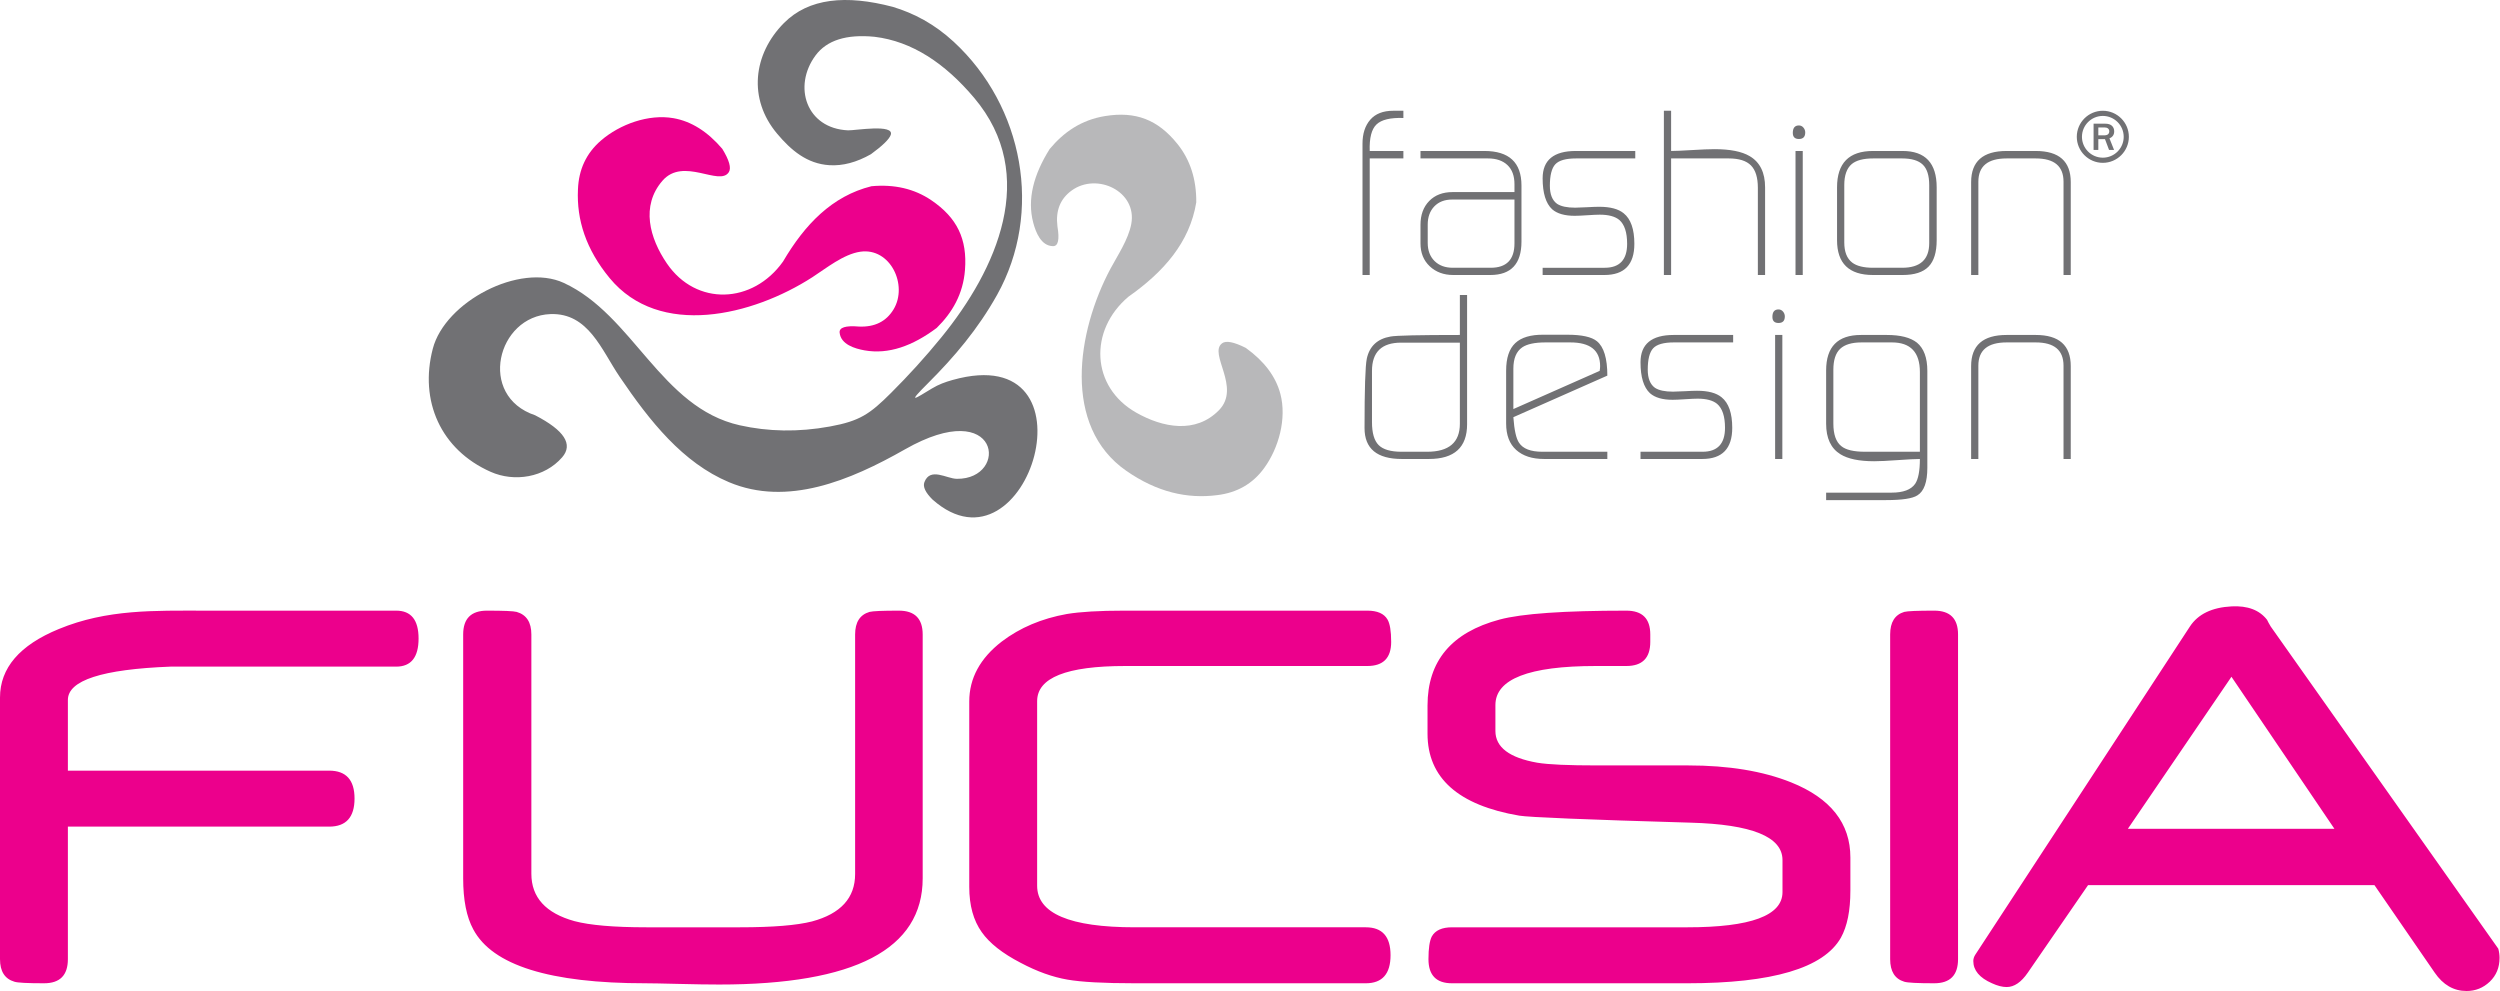
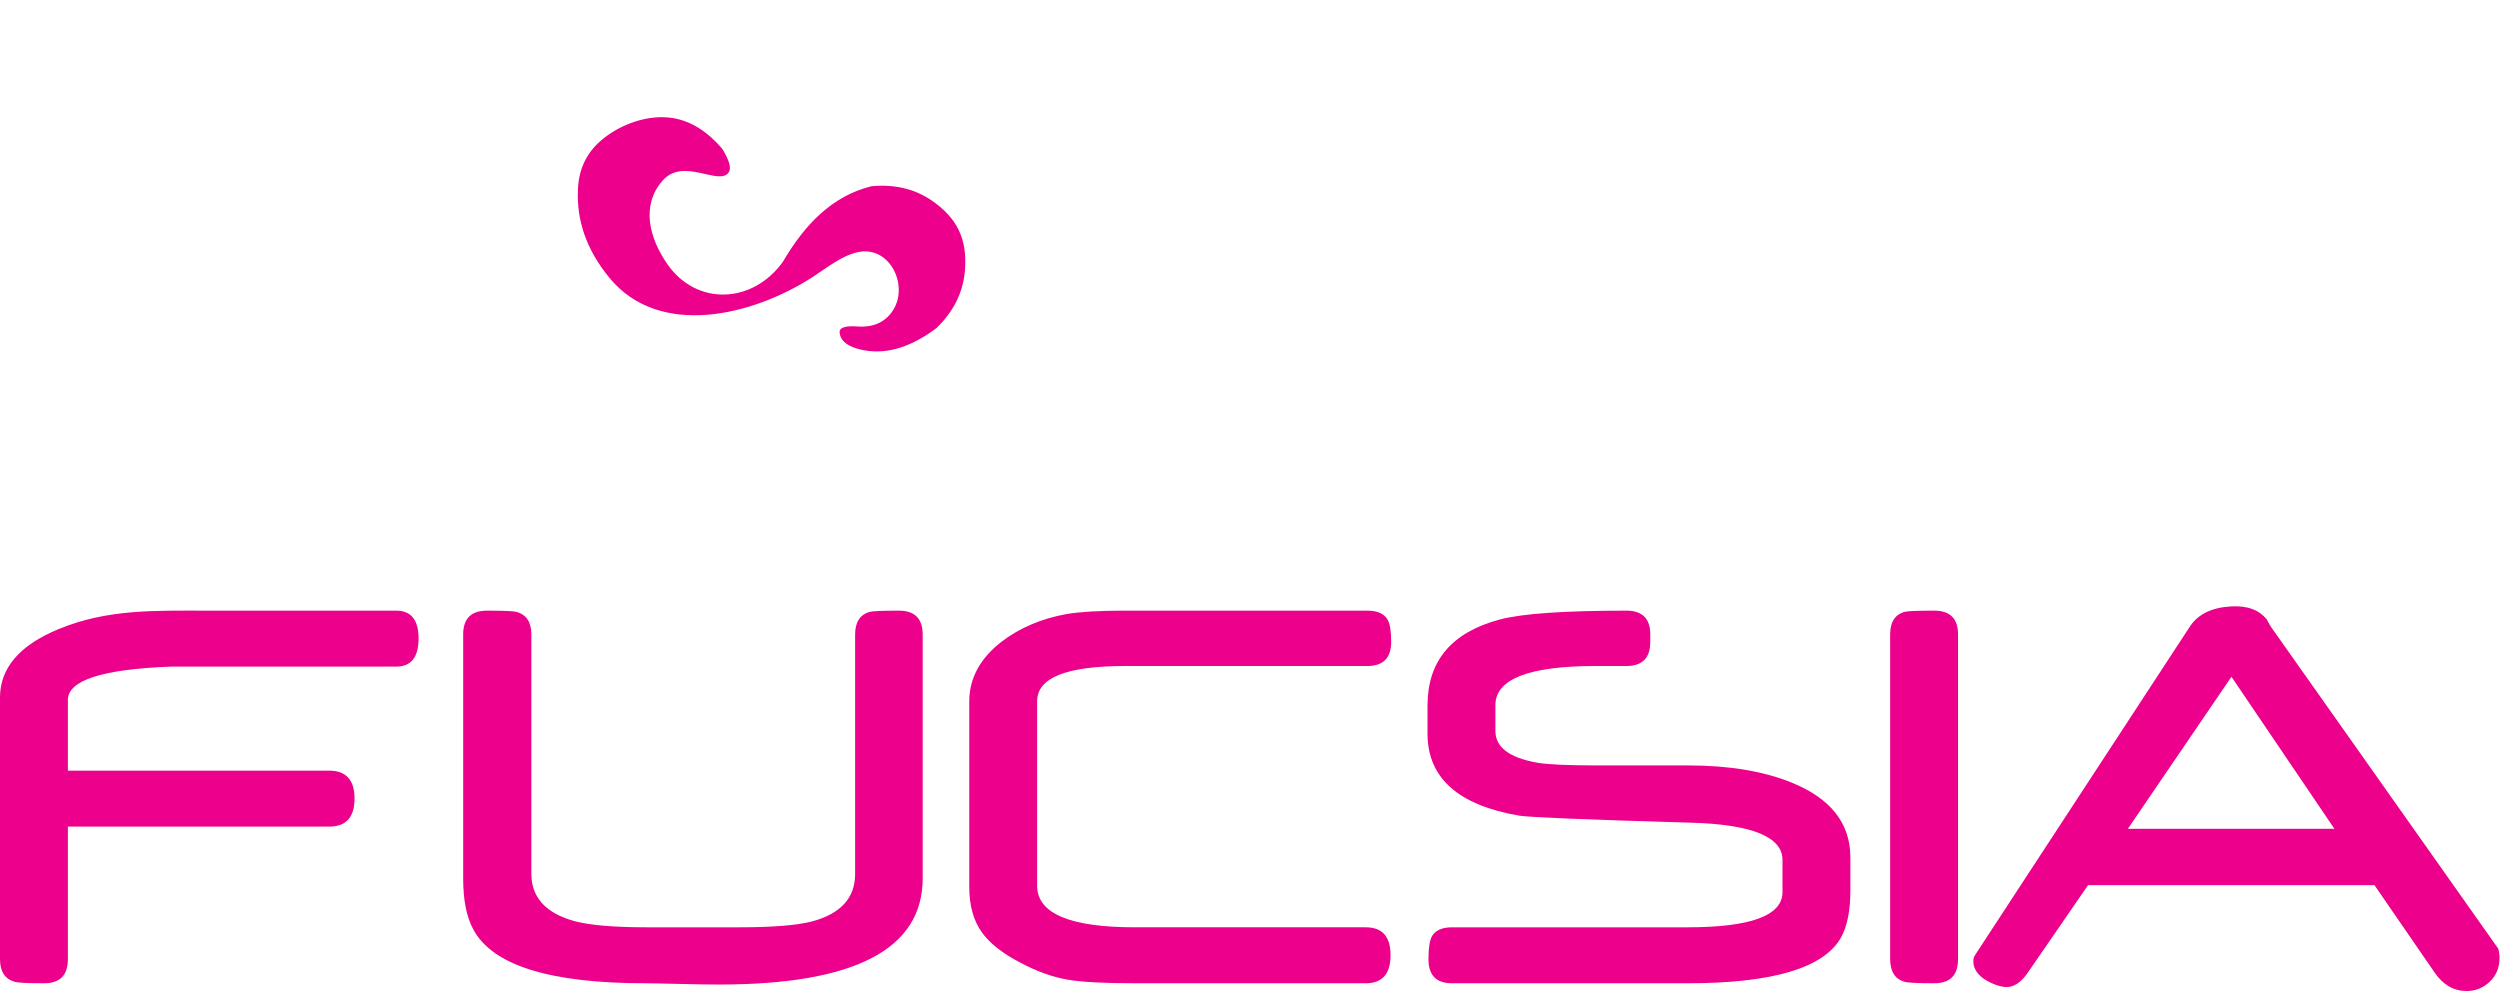
<svg xmlns="http://www.w3.org/2000/svg" width="100%" height="100%" viewBox="0 0 2335 926" version="1.1" xml:space="preserve" style="fill-rule:evenodd;clip-rule:evenodd;stroke-linejoin:round;stroke-miterlimit:2;">
  <path d="M1828.81,895.847c0,15.02 -7.41,22.53 -22.24,22.53c-15.605,0 -24.965,-0.485 -27.99,-1.46c-8.78,-2.635 -13.17,-9.66 -13.17,-21.07l0,-303.26c0,-11.41 4.39,-18.435 13.17,-21.07c3.025,-0.78 12.385,-1.17 27.99,-1.17c14.83,0 22.24,7.415 22.24,22.24l0,303.26Zm-1148.07,-735.07c2.44,-3.86 0.4,-11.11 -6.12,-21.76c-13.815,-16.195 -29.01,-25.735 -45.585,-28.64c-23.25,-4.075 -50.05,5.65 -67.675,20.82c-13.71,11.805 -20.895,27.11 -21.56,45.91c-1.295,28.105 7.4,55.705 29.605,82.61c46.525,56.395 133.485,35.255 189.405,-0.845c12.67,-8.175 28.955,-21.47 44.695,-23.765c28.15,-4.1 44.74,31.29 31.075,53.86c-6.855,11.32 -17.625,16.67 -32.315,16.04c-12.51,-1.055 -18.535,0.84 -18.06,5.655c1.105,11.135 14.355,14.985 23.335,16.585c22.365,3.975 44.81,-4.105 67.33,-20.955c14.625,-14.39 24.685,-31.675 26.43,-54.235c2.21,-28.73 -7.325,-48.695 -31.505,-65.075c-15.77,-10.675 -34.395,-15.025 -55.865,-13.045c-36.855,9.195 -62.305,35.81 -82.57,70.34c-28.225,39.735 -81.125,41.855 -108.465,1.84c-16.18,-23.7 -24.515,-53.73 -4.21,-77.255c19.595,-22.68 53.39,5.625 62.055,-8.085Zm-373.305,611.29l-244.035,0l-0,123.78c-0,15.02 -7.41,22.53 -22.24,22.53c-15.605,0 -24.875,-0.485 -27.7,-1.46c-8.975,-2.635 -13.46,-9.66 -13.46,-21.07l-0,-244.345c-0,-27.6 18.335,-48.965 54.915,-63.985c45.08,-18.64 89.465,-17.17 136.56,-17.17l178.56,0c13.94,0 20.91,8.685 20.91,26.045c-0,17.46 -6.97,26.24 -20.91,26.24l-210.86,0c-63.82,2.47 -95.775,12.81 -95.775,31.115l-0,66.035l244.035,0c15.8,0 23.7,8.68 23.7,26.045c-0,17.46 -7.9,26.24 -23.7,26.24Zm554.35,48.28c-0,66.135 -63.305,99.2 -190.015,99.2c-9.95,0 -22.63,-0.19 -38.135,-0.585c-15.51,-0.39 -25.755,-0.585 -30.73,-0.585c-89.345,0 -142.995,-16.775 -160.845,-50.33c-6.34,-11.61 -9.46,-27.505 -9.46,-47.7l-0,-227.76c-0,-14.825 7.41,-22.24 22.24,-22.24c15.605,0 24.87,0.39 27.7,1.17c9.17,2.635 13.75,9.66 13.75,21.07l-0,223.47c-0,22.14 13.465,36.87 40.285,44.285c14.345,3.8 36.68,5.755 67.21,5.755l87.4,0c30.725,0 53.06,-1.855 67.205,-5.465c26.825,-7.215 40.285,-21.945 40.285,-44.285l-0,-223.76c-0,-11.41 4.485,-18.435 13.46,-21.07c3.025,-0.78 12.195,-1.17 27.41,-1.17c14.825,0 22.24,7.415 22.24,22.34l-0,227.66Zm437.57,-220.83c-0,15.015 -7.41,22.53 -22.24,22.53l-226.1,0c-54.915,0 -82.33,10.925 -82.33,32.87l-0,172.36c-0,25.845 30.435,38.82 91.205,38.82l215.765,0c15.41,0 23.115,8.68 23.115,26.045c-0,17.455 -7.705,26.235 -23.115,26.235l-215.765,0c-29.165,0 -50.14,-1.17 -62.915,-3.415c-13.655,-2.34 -28.29,-7.51 -43.7,-15.705c-16.97,-8.775 -29.065,-18.335 -36.285,-28.58c-7.805,-10.92 -11.705,-24.965 -11.705,-42.33l-0,-173.135c-0,-21.75 10.145,-40.385 30.335,-55.99c17.075,-12.975 37.36,-21.555 60.865,-25.75c12.39,-2.05 30.14,-3.125 53.36,-3.125l227.27,0c9.27,0 15.61,2.735 18.825,8.295c2.245,3.8 3.415,10.725 3.415,20.875Zm881,174.595l-96.175,-142.02l-96.765,142.02l192.94,0Zm153.045,111.98c0.78,2.925 1.17,5.755 1.17,8.585c0,8.975 -3.025,16.385 -9.17,22.24c-6.05,5.75 -13.265,8.68 -21.655,8.68c-11.995,0 -21.95,-5.755 -29.75,-17.17l-56.28,-81.74l-267.465,0l-56.275,81.74c-6.15,8.975 -12.685,13.465 -19.805,13.465c-4,0 -8.58,-1.175 -13.66,-3.515c-11.605,-5.07 -17.455,-12.095 -17.455,-20.78c0,-1.945 0.585,-3.895 1.755,-5.75l200.545,-306.67c7.61,-11.61 20.58,-17.85 38.92,-18.825c15.02,-0.785 26.045,3.41 33.165,12.58c0.68,1.56 1.855,3.61 3.415,6.245l212.545,300.915Zm-605.155,-54.04c0,18.535 -2.925,33.065 -8.87,43.795c-16.195,28.385 -63.99,42.53 -143.49,42.53l-219.76,0c-14.635,0 -21.945,-7.51 -21.945,-22.53c0,-10.145 1.07,-17.17 3.12,-21.17c3.215,-5.75 9.555,-8.58 18.825,-8.58l219.86,0c59.21,0 88.86,-10.925 88.86,-32.875l0,-29.945c0,-21.75 -28.675,-33.36 -86.035,-34.92c-97.735,-2.825 -150.99,-5.07 -159.77,-6.535c-57.16,-9.75 -85.74,-35.31 -85.74,-76.57l0,-26.335c0,-41.555 22.43,-68.28 67.405,-80.275c20.77,-5.56 60.275,-8.295 118.31,-8.295c14.93,0 22.34,7.415 22.34,22.24l0,6.93c0,15.015 -7.41,22.53 -22.34,22.53l-28.575,0c-62.525,0 -93.735,12.19 -93.735,36.48l0,24.19c0,15.22 13.065,25.065 39.11,29.655c10.535,1.75 29.165,2.535 56.09,2.535l84.86,0c37.745,0 69.74,5.265 96.08,15.8c36.965,14.825 55.4,38.235 55.4,70.23l0,31.115" style="fill:#ec008c;fill-rule:nonzero;" />
-   <path d="M1141.41,320.652c3.64,-2.75 11.04,-1.315 22.195,4.305c17.27,12.435 28.035,26.79 32.295,43.07c5.985,22.835 -1.5,50.345 -15.165,69.155c-10.63,14.645 -25.295,23.065 -43.975,25.28c-27.905,3.605 -56.125,-2.785 -84.77,-22.695c-60.045,-41.715 -46.145,-130.12 -14.785,-188.83c6.395,-11.965 16.685,-27.2 19.395,-41.695c5.705,-30.495 -32.025,-48.435 -55.63,-31.33c-10.72,7.765 -15.16,18.94 -13.32,33.525c2.08,12.385 0.69,18.545 -4.15,18.465c-11.19,-0.18 -16.115,-13.065 -18.45,-21.885c-5.81,-21.96 0.39,-45 15.33,-68.83c13.135,-15.76 29.53,-27.215 51.87,-30.81c28.445,-4.57 49.135,3.28 67.45,26.03c11.94,14.83 17.815,33.035 17.61,54.6c-6.125,37.485 -30.55,65.045 -63.295,88.085c-37.27,31.41 -35.02,84.3 7.115,108.245c24.955,14.175 55.57,20 77.345,-2.175c20.985,-21.395 -10.01,-52.74 2.935,-62.51" style="fill:#b8b8ba;" />
-   <path d="M1310.76,147.972l-31.44,0l0,108.88l-6.75,0l0,-122.595c0,-9.42 2.43,-16.91 7.28,-22.47c4.855,-5.555 11.99,-8.335 21.415,-8.335l9.495,0l0,6.75c-12.095,-0.42 -20.465,1.585 -25.11,6.02c-4.64,4.43 -6.75,12.69 -6.33,24.79l31.44,0l0,6.96Zm-810.885,239.92c27.26,14.095 35.66,27.18 25.165,39.25c-16.42,18.89 -44.595,23.405 -66.785,13.535c-46.55,-20.65 -66.82,-66.14 -54,-115.065c11.485,-43.765 81.08,-80.425 122.315,-61.38c64.98,30 90.535,116.43 164.36,132.98c26.495,5.93 54.5,6.57 84.23,1.135c27.955,-5.105 37.3,-11.635 57.09,-31.375c16.115,-16.07 31.86,-33.285 47.135,-52.055c51.41,-63.19 91.415,-151.35 30.5,-223.51c-27.44,-32.48 -58.095,-52.8 -93.005,-57.035c-26.305,-2.59 -44.71,3.235 -55.21,17.475c-21.32,28.89 -8.635,68.105 30.375,69.895c6.125,0.275 43.755,-6.335 39.89,4.335c-1.455,4.02 -7.6,10.005 -18.46,17.94c-13.42,7.625 -26.335,11.04 -38.77,10.275c-21.05,-1.31 -35.88,-13.99 -48.86,-29.425c-27.315,-32.43 -22.475,-74.27 6.34,-103.325c23.095,-23.295 58,-26.62 101.655,-15.14c19.71,5.935 38.805,15.91 56.93,32.625c65.265,60.25 83.59,159.225 40.505,236.395c-17.83,31.925 -40.15,58.2 -64.25,82.225c-20.965,20.895 -11.89,14.4 3.42,5.19c6.295,-3.785 12.25,-5.975 19.375,-7.97c138.99,-38.925 70.445,190.745 -18.82,111.74c-6.44,-6.39 -9.285,-11.9 -7.585,-16.315c5.5,-14.18 20.71,-3.165 30.29,-3.07c49.22,0.48 40.885,-78.445 -48.515,-27.495c-51.29,29.155 -109.87,53.53 -164.29,30.645c-43.19,-18.15 -73.955,-56.9 -102.15,-98.485c-16.98,-25.015 -29.13,-59.78 -64.58,-58.53c-49.985,1.785 -68.38,76.49 -14.295,94.535Zm1464.16,-284.44c13.395,0 24.32,10.92 24.32,24.325c0,13.39 -10.925,24.31 -24.32,24.31c-13.39,0 -24.315,-10.92 -24.315,-24.31c0,-13.405 10.925,-24.325 24.315,-24.325Zm0,4.825c10.74,0 19.5,8.755 19.5,19.5c0,10.735 -8.76,19.49 -19.5,19.49c-10.735,0 -19.495,-8.755 -19.495,-19.49c0,-10.745 8.76,-19.5 19.495,-19.5Zm10.5,31.76l-4.68,0l-3.8,-10.085l-6.225,0l0,10.085l-4.425,0l0,-24.53l10.65,0c2.95,0 5.125,0.66 6.52,2c1.385,1.34 2.08,3.065 2.08,5.19c0,3.145 -1.47,5.32 -4.425,6.505l4.305,10.835Zm-14.705,-13.63l5.5,0c1.59,0 2.785,-0.32 3.56,-0.995c0.78,-0.67 1.165,-1.6 1.165,-2.78c0,-1.075 -0.375,-1.945 -1.145,-2.605c-0.77,-0.67 -1.85,-1 -3.225,-1l-5.855,0l0,7.38Zm-25.75,302.28l-6.755,0l0,-87.14c0,-14.49 -8.65,-21.735 -25.95,-21.735l-27.22,0c-17.585,0 -26.375,7.245 -26.375,21.735l0,87.14l-6.755,0l0,-86.72c0,-19.41 11.045,-29.115 33.13,-29.115l27.22,0c21.8,0 32.705,9.705 32.705,29.115l0,86.72Zm-133.95,-82.285l0,90.515c0,13.365 -3.095,21.945 -9.28,25.74c-4.505,2.955 -14.28,4.435 -29.33,4.435l-55.915,0l0,-6.965l61.12,0c10.865,0 18.18,-2.74 22.01,-8.225c2.955,-4.365 4.435,-12.1 4.435,-23.215c-4.08,0 -11.01,0.355 -20.715,1.055c-9.74,0.705 -17.09,1.055 -22.015,1.055c-13.96,0 -24.475,-2.18 -31.51,-6.54c-8.895,-5.485 -13.325,-14.98 -13.325,-28.485l0,-49.795c0,-22.085 10.83,-33.125 32.495,-33.125l24.26,0c12.66,0 22.015,2.39 28.065,7.175c6.47,5.345 9.705,14.135 9.705,26.375Zm-6.96,75.535l0,-74.485c0,-18.425 -8.725,-27.64 -26.165,-27.64l-28.275,0c-9.145,0 -15.825,2.005 -20.045,6.015c-4.22,4.01 -6.33,10.515 -6.33,19.515l0,50.22c0,10.125 2.46,17.16 7.385,21.1c4.22,3.515 11.605,5.275 22.155,5.275l51.275,0Zm-126.145,-126.39c0,4.08 -1.965,6.12 -5.905,6.12c-3.8,0 -5.695,-1.9 -5.695,-5.695c0,-4.645 1.895,-6.965 5.695,-6.965c1.69,0 3.095,0.67 4.22,2.005c1.125,1.335 1.685,2.85 1.685,4.535Zm-2.32,133.14l-6.75,0l0,-115.835l6.75,0l0,115.835Zm-45.955,-108.875l-55.285,0c-9.565,0 -16.035,1.83 -19.41,5.485c-3.38,3.66 -5.065,10.34 -5.065,20.045c0,8.02 2.25,13.645 6.75,16.88c3.655,2.395 9.285,3.59 16.88,3.59c2.255,0 5.91,-0.14 10.975,-0.42c5.065,-0.285 8.86,-0.425 11.395,-0.425c10.405,0 18.07,2.04 22.995,6.12c6.615,5.345 9.92,14.84 9.92,28.485c0,19.41 -9.32,29.115 -27.995,29.115l-57.675,0l0,-6.75l57.925,0c13.995,0 20.99,-7.455 20.99,-22.365c0,-10.69 -2.46,-18.145 -7.385,-22.37c-3.935,-3.23 -9.985,-4.85 -18.145,-4.85c-2.53,0 -6.435,0.175 -11.71,0.53c-5.275,0.35 -9.18,0.525 -11.71,0.525c-9.425,0 -16.46,-2.04 -21.1,-6.12c-5.91,-5.485 -8.865,-15.12 -8.865,-28.905c0,-17.02 10.34,-25.53 31.02,-25.53l55.495,0l0,6.96Zm-117.495,108.875l-59.075,0c-11.115,0 -19.8,-2.81 -26.06,-8.44c-6.26,-5.625 -9.39,-13.855 -9.39,-24.685l0,-49.375c0,-11.815 2.85,-20.395 8.545,-25.74c5.695,-5.345 14.52,-7.95 26.48,-7.81l22.155,0c13.505,0 22.715,2.04 27.64,6.085c6.47,5.31 9.705,16.035 9.705,32.105l-87.775,38.825c0.845,11.96 2.6,19.91 5.275,23.845c3.66,5.625 10.905,8.44 21.735,8.44l60.765,0l0,6.75Zm-6.75,-86.72c0,-14.77 -9.285,-22.155 -27.855,-22.155l-23.205,0c-9.99,0 -17.235,1.55 -21.735,4.64c-5.485,3.8 -8.23,10.41 -8.23,19.835l0,37.77l80.6,-35.655c0.285,-1.69 0.425,-3.17 0.425,-4.435Zm-124.24,54.23c0,21.66 -11.89,32.49 -35.66,32.49l-25.32,0c-23.21,0 -34.815,-9.635 -34.815,-28.905c0,-36.435 0.705,-58.025 2.11,-64.775c2.53,-11.68 9.915,-18.57 22.155,-20.68c5.205,-0.985 26.8,-1.475 64.775,-1.475l0,-37.35l6.755,0l0,120.695Zm-6.755,-0.425l0,-75.745l-54.86,0c-18.145,0 -27.22,8.79 -27.22,26.375l0,47.895c0,10.13 2.08,17.265 6.23,21.415c4.145,4.15 11.285,6.225 21.415,6.225l23.84,0c20.4,0 30.595,-8.72 30.595,-26.165Zm570.57,-138.92l-6.75,0l0,-87.145c0,-14.485 -8.65,-21.735 -25.955,-21.735l-27.215,0c-17.585,0 -26.375,7.25 -26.375,21.735l0,87.145l-6.755,0l0,-86.72c0,-19.415 11.045,-29.12 33.13,-29.12l27.215,0c21.805,0 32.705,9.705 32.705,29.12l0,86.72Zm-125.23,-32.495c0,11.255 -2.53,19.48 -7.595,24.685c-5.065,5.205 -13.155,7.81 -24.265,7.81l-27.64,0c-22.37,0 -33.55,-10.835 -33.55,-32.495l0,-49.375c0,-22.645 11.18,-33.97 33.55,-33.97l27.64,0c21.24,0 31.86,11.325 31.86,33.97l0,49.375Zm-6.965,2.74l0,-54.225c0,-8.86 -2,-15.225 -6.01,-19.095c-4.01,-3.87 -10.445,-5.805 -19.31,-5.805l-27.005,0c-9.145,0 -15.83,1.76 -20.045,5.275c-4.645,3.94 -6.965,10.485 -6.965,19.625l0,53.595c0,8.72 2.46,14.98 7.385,18.78c4.22,3.235 10.76,4.85 19.625,4.85l27.005,0c16.88,0 25.32,-7.665 25.32,-23Zm-115.805,-103.385c0,4.075 -1.97,6.115 -5.91,6.115c-3.795,0 -5.695,-1.9 -5.695,-5.695c0,-4.645 1.9,-6.965 5.695,-6.965c1.685,0 3.095,0.67 4.22,2.005c1.125,1.335 1.69,2.85 1.69,4.54Zm-2.32,133.14l-6.755,0l0,-115.84l6.755,0l0,115.84Zm-35.17,0l-6.755,0l0,-81.45c0,-9.565 -2.145,-16.525 -6.435,-20.885c-4.29,-4.36 -11.22,-6.545 -20.785,-6.545l-53.805,0l0,108.88l-6.75,0l0,-153.4l6.75,0l0,37.56c3.66,0 10.13,-0.28 19.415,-0.845c9.285,-0.56 16.315,-0.845 21.1,-0.845c14.63,0 25.6,2.18 32.915,6.54c9.565,5.63 14.35,15.335 14.35,29.12l0,81.87Zm-121.26,-108.88l-55.285,0c-9.565,0 -16.035,1.83 -19.41,5.49c-3.38,3.655 -5.065,10.34 -5.065,20.045c0,8.015 2.25,13.645 6.75,16.88c3.66,2.39 9.285,3.585 16.88,3.585c2.25,0 5.91,-0.14 10.97,-0.42c5.065,-0.285 8.865,-0.425 11.395,-0.425c10.41,0 18.075,2.04 23,6.12c6.615,5.345 9.915,14.84 9.915,28.485c0,19.41 -9.315,29.12 -27.99,29.12l-57.675,0l0,-6.755l57.92,0c13.995,0 20.995,-7.455 20.995,-22.365c0,-10.69 -2.46,-18.145 -7.385,-22.365c-3.94,-3.235 -9.985,-4.855 -18.145,-4.855c-2.53,0 -6.435,0.175 -11.71,0.53c-5.275,0.35 -9.18,0.525 -11.71,0.525c-9.425,0 -16.46,-2.04 -21.1,-6.115c-5.91,-5.49 -8.865,-15.125 -8.865,-28.91c0,-17.02 10.34,-25.53 31.02,-25.53l55.495,0l0,6.96Zm-106.28,77.65c0,20.82 -9.705,31.23 -29.12,31.23l-34.605,0c-8.86,0 -16.175,-2.71 -21.94,-8.125c-5.77,-5.415 -8.655,-12.555 -8.655,-21.415l0,-17.305c0,-9.285 2.71,-16.705 8.125,-22.26c5.415,-5.555 12.695,-8.335 21.84,-8.335l57.815,0l0,-7.385c0,-7.735 -2.18,-13.68 -6.545,-17.83c-4.395,-4.145 -10.44,-6.225 -18.215,-6.225l-63.02,0l0,-6.96l59.645,0c23.105,0 34.675,10.76 34.675,32.28l0,52.33Zm-6.54,1.69l0,-40.935l-58.17,0c-7.065,0 -12.62,2.145 -16.735,6.435c-4.08,4.29 -6.12,9.955 -6.12,16.985l0,17.09c0,7.035 2.11,12.66 6.33,16.88c4.255,4.22 9.95,6.33 17.16,6.33l35.31,0c14.805,0 22.225,-7.595 22.225,-22.785" style="fill:#717174;" />
</svg>